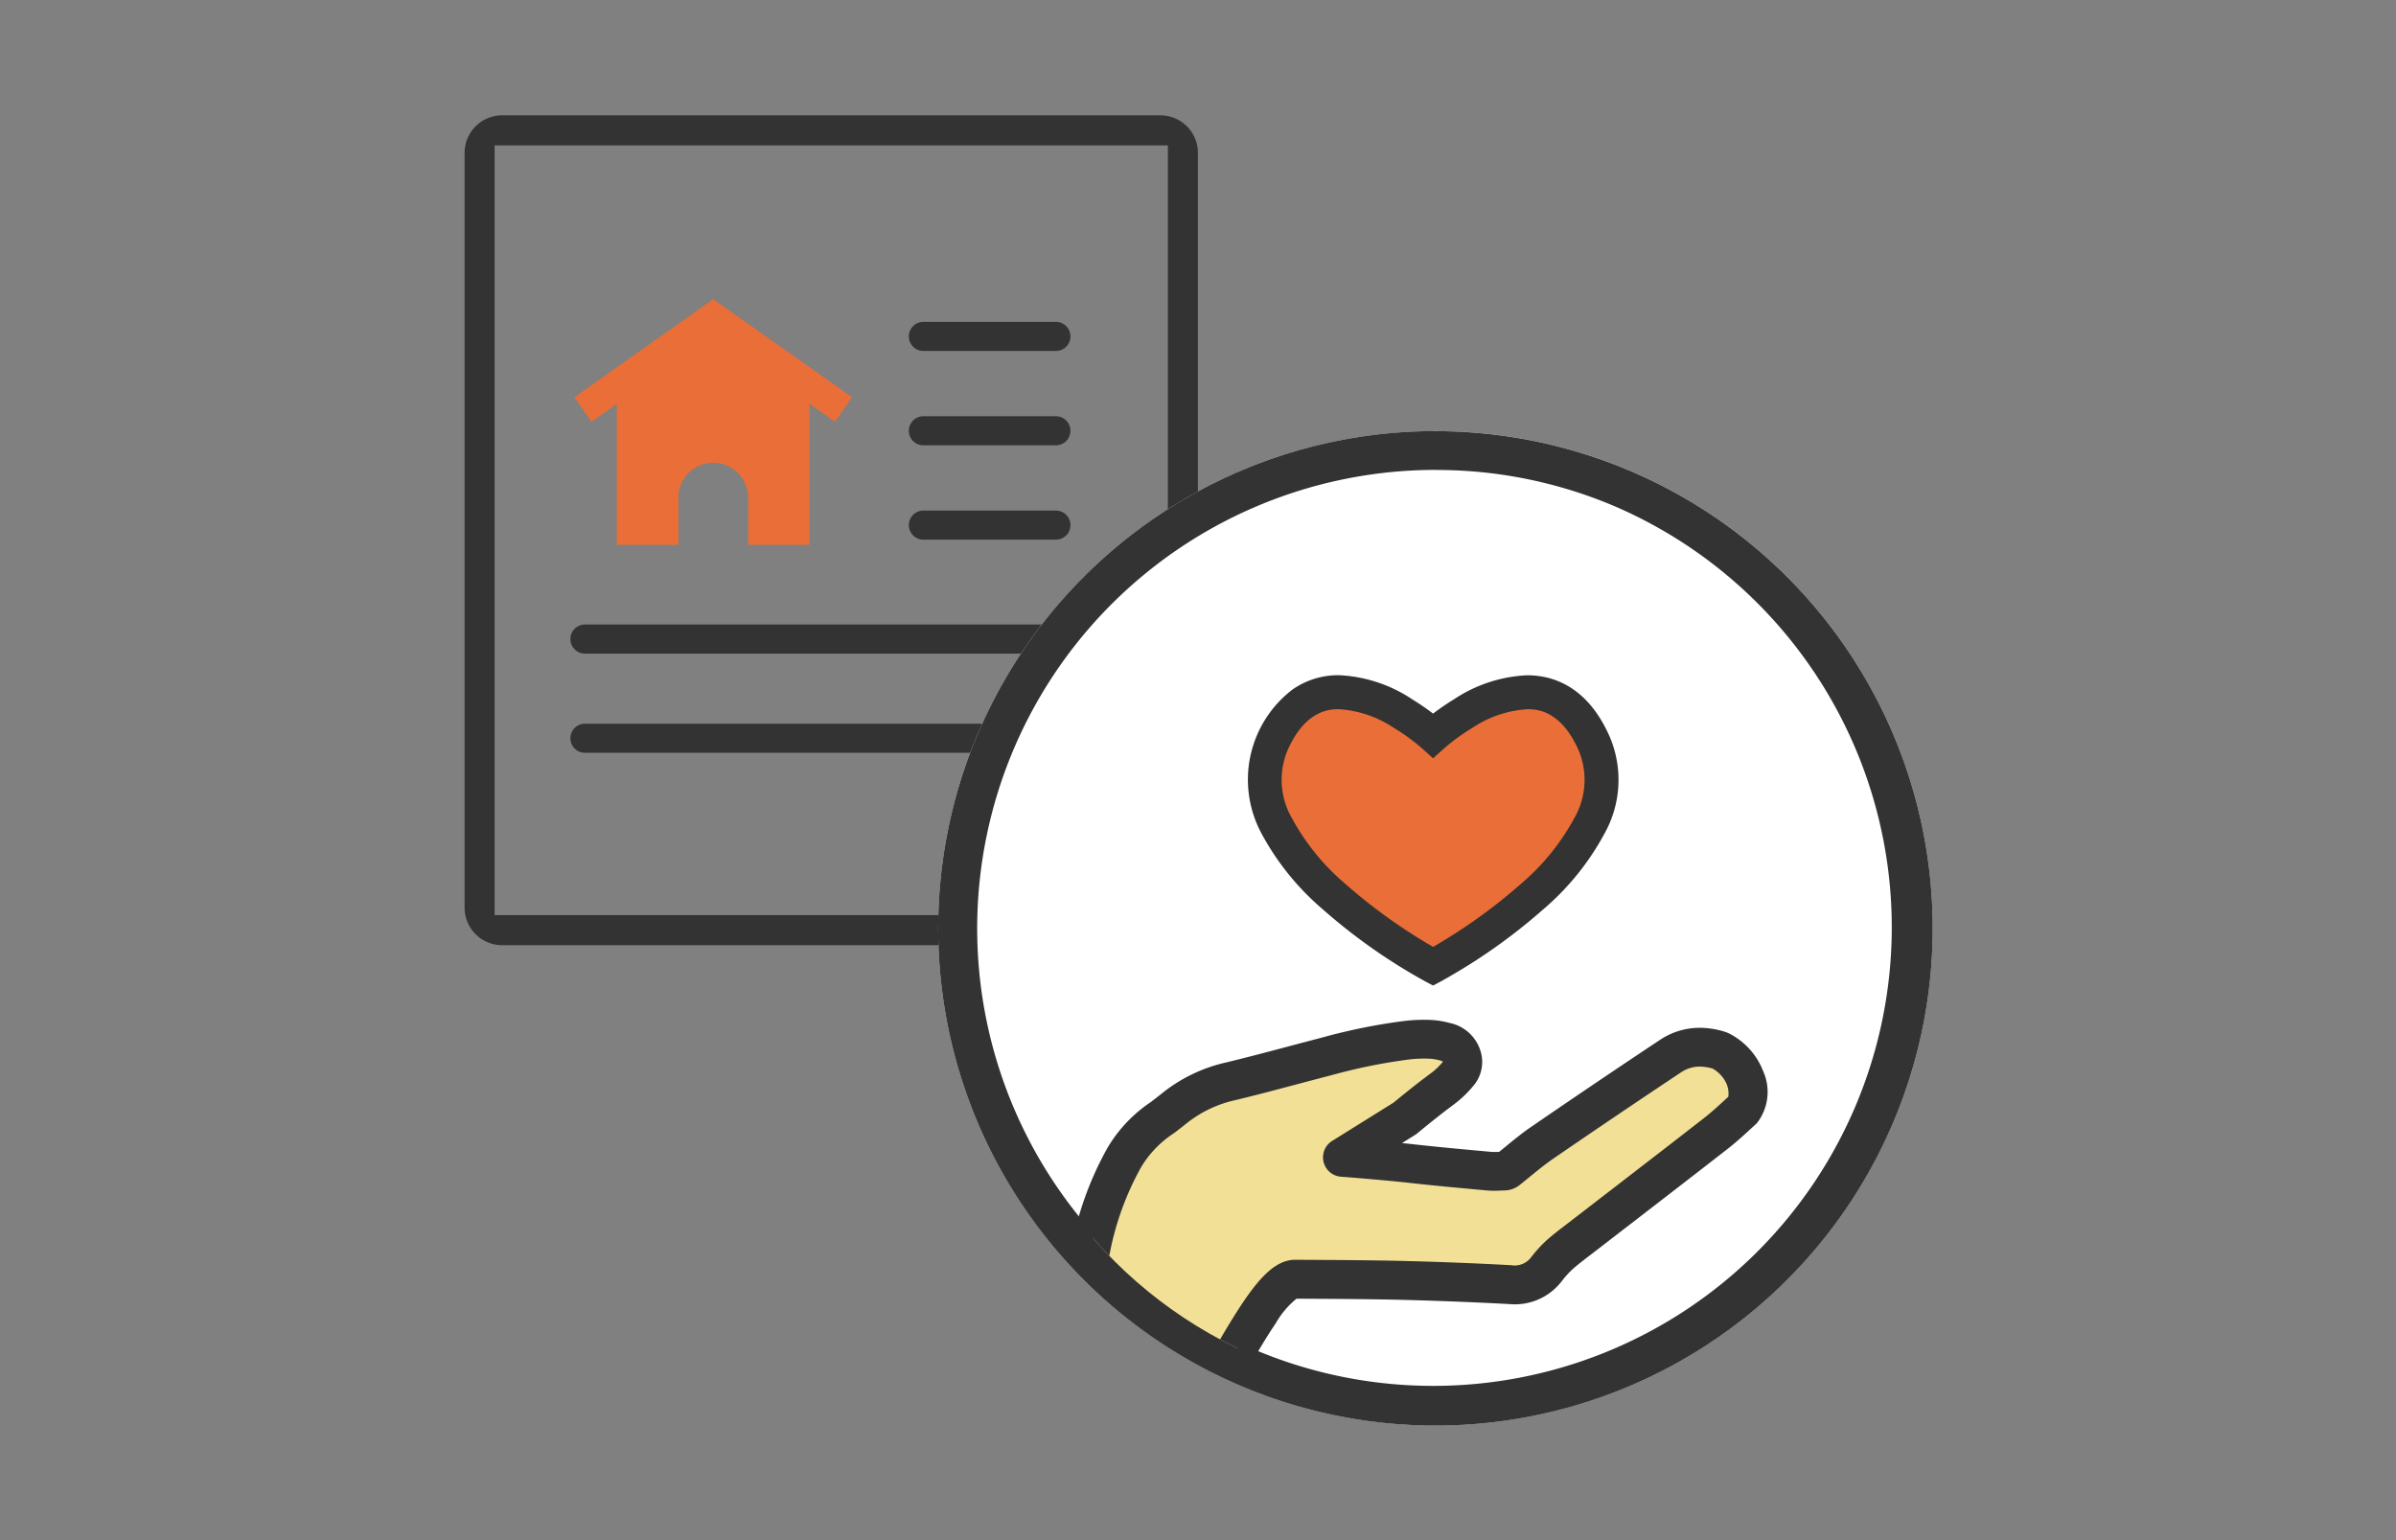
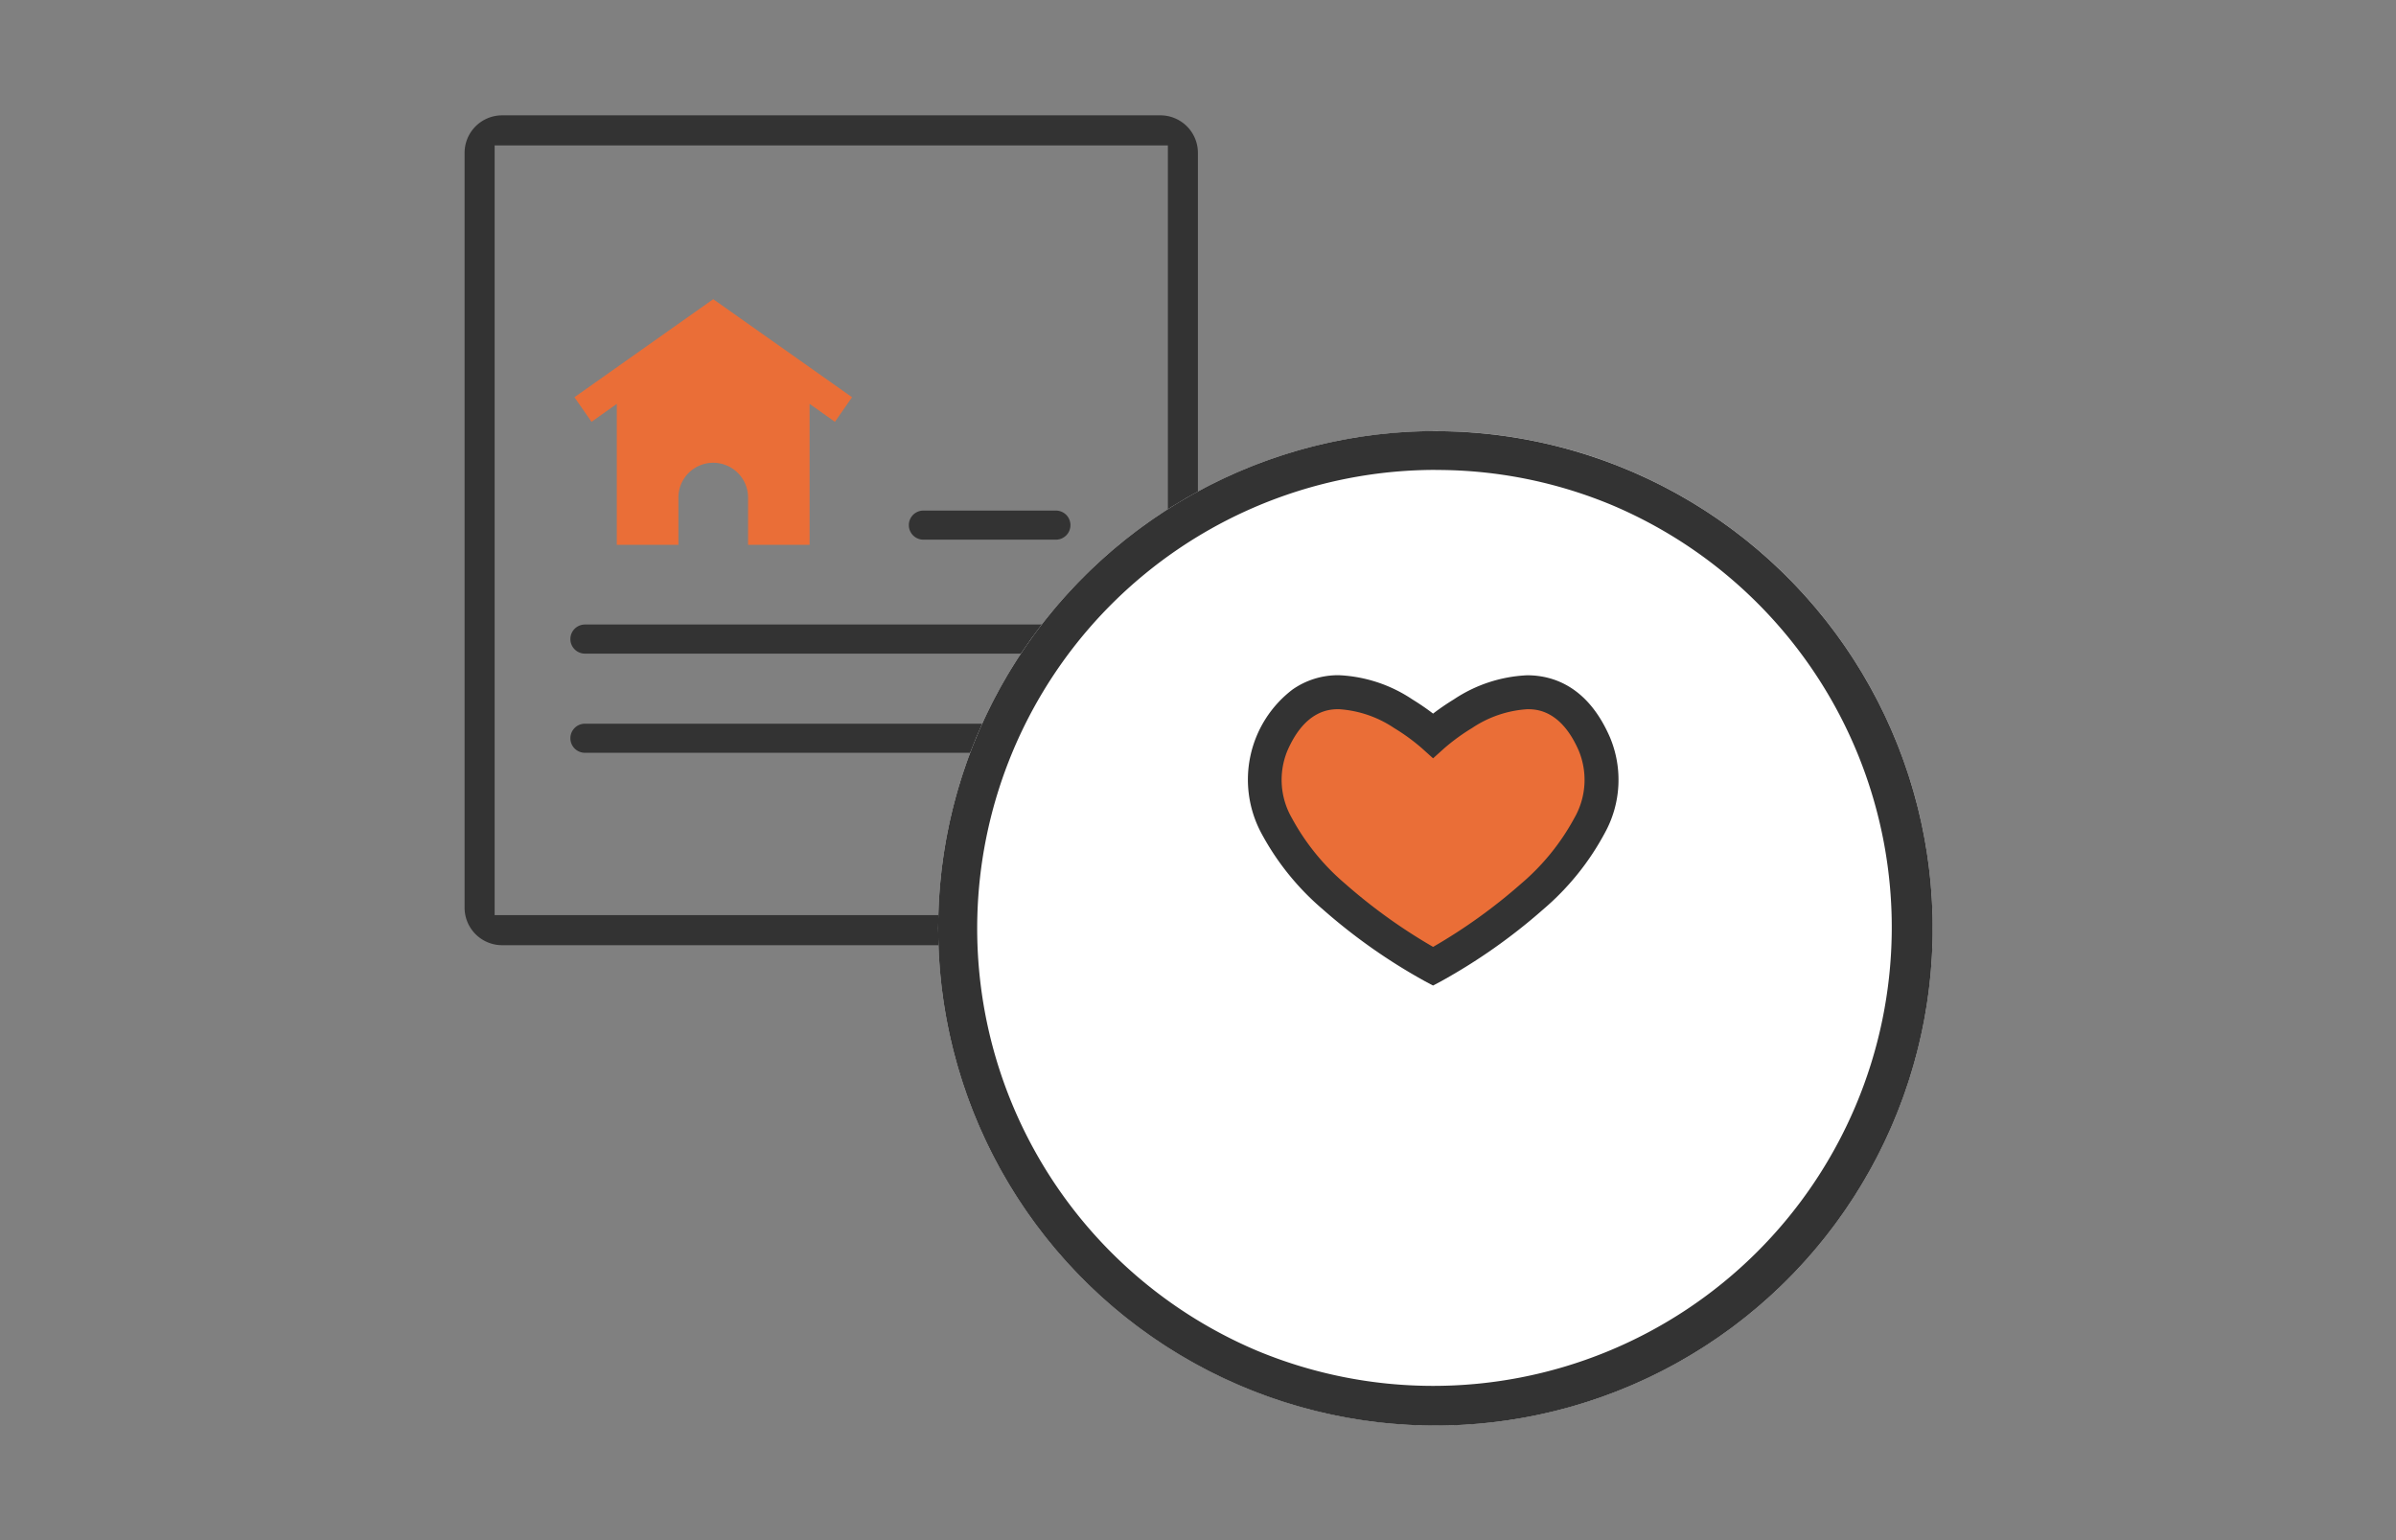
<svg xmlns="http://www.w3.org/2000/svg" width="140" height="90" viewBox="0 0 140 90">
  <rect x="0" y="0" width="140" height="90" fill="#808080" stroke="none" />
  <defs>
    <clipPath id="a">
      <rect width="140" height="90" transform="translate(-4939 -5283)" fill="none" stroke="#707070" stroke-width="1" />
    </clipPath>
    <clipPath id="b">
-       <ellipse cx="26.402" cy="26.119" rx="26.402" ry="26.119" fill="#fff" stroke="#333" stroke-width="4" />
-     </clipPath>
+       </clipPath>
  </defs>
  <g transform="translate(4939 5283)" clip-path="url(#a)">
    <g transform="translate(-4912.137 -5276.543)">
      <g transform="translate(0 0)">
        <g transform="translate(0 0)">
          <path d="M40.656,2H2.194A2.194,2.194,0,0,0,0,4.194V48.3a2.194,2.194,0,0,0,2.194,2.194H31.672a2.194,2.194,0,0,0,1.551-.642l8.984-5.874a2.194,2.194,0,0,0,.642-1.551V4.194A2.194,2.194,0,0,0,40.656,2M1.756,3.756H41.094V40.277H33.22c-.417,0-1.11-.03-1.11.765v7.694H1.756Z" transform="translate(0.283 -1.717)" fill="#333" />
          <path d="M1.977,1.5H40.439a2.48,2.48,0,0,1,2.477,2.477v38.23a2.461,2.461,0,0,1-.725,1.751l-.021.021-8.985,5.874a2.46,2.46,0,0,1-1.73.7H1.977A2.48,2.48,0,0,1-.5,48.081V3.977A2.48,2.48,0,0,1,1.977,1.5ZM41.81,43.538a1.9,1.9,0,0,0,.54-1.331V3.977a1.912,1.912,0,0,0-1.91-1.91H1.977a1.912,1.912,0,0,0-1.91,1.91v44.1a1.912,1.912,0,0,0,1.91,1.91H31.455a1.9,1.9,0,0,0,1.351-.56l.021-.021ZM1.256,3.256h39.9V40.343H32.912c-.578,0-.736.1-.736.482V48.8H1.256Zm39.338.567H1.822V48.236H31.61V40.825a.931.931,0,0,1,.511-.914,1.79,1.79,0,0,1,.791-.134h7.681Z" transform="translate(0.5 -1.5)" fill="rgba(0,0,0,0)" />
-           <path d="M82.28,41.039H74.537a.85.85,0,1,1,0-1.7H82.28a.85.85,0,1,1,0,1.7Z" transform="translate(-47.446 -26.987)" fill="#333" />
-           <path d="M82.28,41.039H74.537a.85.85,0,1,1,0-1.7H82.28a.85.85,0,1,1,0,1.7Z" transform="translate(-47.446 -21.473)" fill="#333" />
          <path d="M82.28,41.039H74.537a.85.85,0,1,1,0-1.7H82.28a.85.85,0,1,1,0,1.7Z" transform="translate(-47.446 -15.96)" fill="#333" />
          <path d="M102.056,41.039H74.537a.85.85,0,1,1,0-1.7h27.52a.85.85,0,0,1,0,1.7Z" transform="translate(-67.222 -3.506)" fill="#333" />
          <path d="M102.056,41.039H74.537a.85.85,0,1,1,0-1.7h27.52a.85.85,0,0,1,0,1.7Z" transform="translate(-67.222 -9.301)" fill="#333" />
          <g transform="translate(6.701 11.026)">
            <path d="M10.146,14.355V11.594a2.035,2.035,0,1,0-4.07,0v2.761h-3.6V6.118L1,7.166,0,5.73,8.11,0l8.111,5.73-1,1.437L13.741,6.118v8.237Z" fill="#ea6e37" />
          </g>
        </g>
      </g>
      <g transform="translate(27.956 18.735)">
        <g transform="translate(0 0)">
          <ellipse cx="29.054" cy="29.054" rx="29.054" ry="29.054" transform="translate(0 0)" fill="#fff" />
          <path d="M29.054,2.267a26.795,26.795,0,0,0-10.426,51.47A26.795,26.795,0,0,0,39.48,4.371a26.617,26.617,0,0,0-10.426-2.1m0-2.267A29.054,29.054,0,1,1,0,29.054,29.054,29.054,0,0,1,29.054,0Z" transform="translate(0 0)" fill="#333" />
        </g>
        <g transform="translate(18.077 14.265)">
          <path d="M967.517,535.357c-2.827-6.495-9.422-.494-9.422-.494s-6.6-6-9.422.494,9.422,13,9.422,13S970.344,541.852,967.517,535.357Z" transform="translate(-947.255 -531.345)" fill="#ea6e37" />
          <path d="M951.835,530.587A8.375,8.375,0,0,1,956.123,532a14.326,14.326,0,0,1,1.212.83,14.31,14.31,0,0,1,1.212-.83,8.372,8.372,0,0,1,4.287-1.409h0c1.486,0,3.531.627,4.832,3.616a6.424,6.424,0,0,1-.3,5.605,15.4,15.4,0,0,1-3.6,4.462,33.469,33.469,0,0,1-5.969,4.2l-.465.247-.465-.247a33.49,33.49,0,0,1-5.97-4.2,15.405,15.405,0,0,1-3.6-4.462,6.623,6.623,0,0,1,1.823-8.387A4.636,4.636,0,0,1,951.835,530.587Zm5.5,4.856-.667-.6a11.734,11.734,0,0,0-1.61-1.17,6.534,6.534,0,0,0-3.222-1.1c-.485,0-1.959,0-3.013,2.425a4.465,4.465,0,0,0,.253,3.923,13.417,13.417,0,0,0,3.128,3.856,31.935,31.935,0,0,0,5.132,3.686,31.914,31.914,0,0,0,5.132-3.684,13.411,13.411,0,0,0,3.127-3.856,4.468,4.468,0,0,0,.253-3.924c-1.056-2.425-2.53-2.425-3.014-2.425a6.53,6.53,0,0,0-3.222,1.1,11.746,11.746,0,0,0-1.61,1.17Z" transform="translate(-946.495 -530.587)" fill="#333" />
        </g>
        <g transform="translate(2.651 3.998)" clip-path="url(#b)">
          <g transform="translate(1.831 28.202)">
            <g transform="translate(1.993 0) rotate(4)">
              <path d="M39.819,1.6a2,2,0,0,1,.06,1.831c-.5.53-1,1.07-1.539,1.557-2.425,2.177-4.866,4.336-7.3,6.5-.436.389-.883.768-1.293,1.183a6.464,6.464,0,0,0-.718.91,2.321,2.321,0,0,1-2.039,1.04q-3.115.05-6.229.189c-2.113.1-4.224.237-6.335.373S9.084,26.148,6.981,26.3c-1.895.137-2.152-2.575-4.046-2.43-.043,0-2.9-3.626-2.935-3.626,0-.345,2.29-4.879,2.317-5.217a17.886,17.886,0,0,1,1.66-6.256A9.6,9.6,0,0,1,6.694,5.7,8.117,8.117,0,0,1,9.843,3.912c1.839-.58,3.656-1.228,5.486-1.838A33.363,33.363,0,0,1,19.856.816,6.1,6.1,0,0,1,22.166.723a1.3,1.3,0,0,1,1.084.822,1.011,1.011,0,0,1-.138.963,5.358,5.358,0,0,1-.816.92l-.309.267c-.8.689-1.812,1.661-1.812,1.661L16.686,7.882s2.384.013,4.149.085c1.491.061,2.984.091,4.476.122a7.149,7.149,0,0,0,.873-.071.314.314,0,0,0,.168-.071c.631-.57,1.228-1.182,1.892-1.71Q31.8,3.416,35.39.647A3.214,3.214,0,0,1,38.139.094a1.043,1.043,0,0,1,.234.08A3.038,3.038,0,0,1,39.819,1.6Z" transform="translate(1.133 1.133)" fill="#f2e096" />
              <path d="M38.436,0a5.085,5.085,0,0,1,1.076.119A2.168,2.168,0,0,1,40,.288a4.142,4.142,0,0,1,1.979,1.969,2.972,2.972,0,0,1-.145,3.084l-.19.2c-.446.474-.907.964-1.416,1.421-1.677,1.506-3.389,3.027-5.044,4.5l-2.259,2.009-.285.252c-.34.3-.66.582-.955.881a5.5,5.5,0,0,0-.588.753,3.449,3.449,0,0,1-2.956,1.534c-2.115.034-4.2.1-6.2.188-1.852.084-3.738.206-5.563.323l-.66.042A5.159,5.159,0,0,0,14.6,18.976c-.557.957-1.161,2.2-1.745,3.4-1.886,3.874-3.032,6.071-4.655,6.189-.073.005-.147.008-.219.008a3.555,3.555,0,0,1-2.754-1.627c-.473-.565-.711-.813-1.01-.813l-.058,0h0c-.028,0-.056,0-.083,0a1.166,1.166,0,0,1-.9-.436c-.034-.039-.078-.091-.134-.159-.094-.114-.225-.274-.4-.491-.319-.4-.728-.908-1.125-1.4C1.037,23.055.454,22.325.319,22.166A1.129,1.129,0,0,1,0,21.377c0-.376.091-.629,1.347-3.286.365-.772.855-1.809.984-2.142A19.08,19.08,0,0,1,4.086,9.42,8.286,8.286,0,0,1,6.41,6.587c.208-.184.424-.374.646-.581a9.2,9.2,0,0,1,3.579-2.041C11.791,3.6,12.964,3.2,14.1,2.812c.656-.224,1.334-.456,2-.679a34.317,34.317,0,0,1,4.682-1.3A9.475,9.475,0,0,1,22.493.647a5.2,5.2,0,0,1,1.027.1A2.39,2.39,0,0,1,25.449,2.3a2.141,2.141,0,0,1-.291,2.015,6.464,6.464,0,0,1-1,1.112l-.3.26,0,0c-.766.662-1.76,1.612-1.77,1.622a1.134,1.134,0,0,1-.119.1l-.737.534c.266.008.529.017.78.028,1.392.057,2.815.087,4.191.116l.263.006H26.5a3.971,3.971,0,0,0,.431-.034c.133-.123.266-.249.405-.38.423-.4.86-.811,1.34-1.192,2.439-1.938,4.848-3.822,7.159-5.6A4.176,4.176,0,0,1,38.436,0Zm.589,2.333a2.814,2.814,0,0,0-.589-.066,1.933,1.933,0,0,0-1.222.412c-2.3,1.772-4.7,3.649-7.132,5.58-.4.322-.789.684-1.2,1.067-.208.2-.422.4-.642.6a1.439,1.439,0,0,1-.81.357l-.2.022a6.249,6.249,0,0,1-.74.055h-.076l-.262-.006c-1.387-.029-2.821-.059-4.237-.117-1.723-.071-4.085-.084-4.108-.084A1.133,1.133,0,0,1,17.155,8.1L20.58,5.616c.229-.218,1.087-1.031,1.8-1.645l.316-.273a4.14,4.14,0,0,0,.594-.668.846.846,0,0,0-.209-.064,2.96,2.96,0,0,0-.584-.054,7.278,7.278,0,0,0-1.3.151A32.446,32.446,0,0,0,16.82,4.283c-.663.221-1.337.451-1.988.673-1.147.392-2.333.8-3.514,1.17A6.979,6.979,0,0,0,8.6,7.667c-.243.226-.469.426-.688.619a6.124,6.124,0,0,0-1.776,2.1A16.833,16.833,0,0,0,4.58,16.251c-.027.329-.148.617-1.184,2.808-.308.653-.731,1.546-.974,2.1.232.288.537.67.859,1.074.419.524.991,1.241,1.331,1.659a3.793,3.793,0,0,1,2.349,1.6c.46.55.7.8.989.815a5.269,5.269,0,0,0,1.12-1.526c.556-.956,1.159-2.2,1.743-3.4,1.892-3.887,3.042-6.091,4.674-6.2l.751-.048c1.835-.118,3.733-.24,5.606-.326,2.019-.092,4.126-.156,6.262-.19a1.2,1.2,0,0,0,1.121-.546,7.5,7.5,0,0,1,.847-1.068c.349-.354.715-.676,1.069-.988l.277-.245,2.261-2.01c1.653-1.469,3.363-2.988,5.036-4.49.438-.393.847-.827,1.28-1.287l.066-.07a1.443,1.443,0,0,0-.138-.711A1.9,1.9,0,0,0,39.025,2.333Z" transform="translate(0 0)" fill="#333" />
            </g>
          </g>
        </g>
      </g>
    </g>
  </g>
</svg>